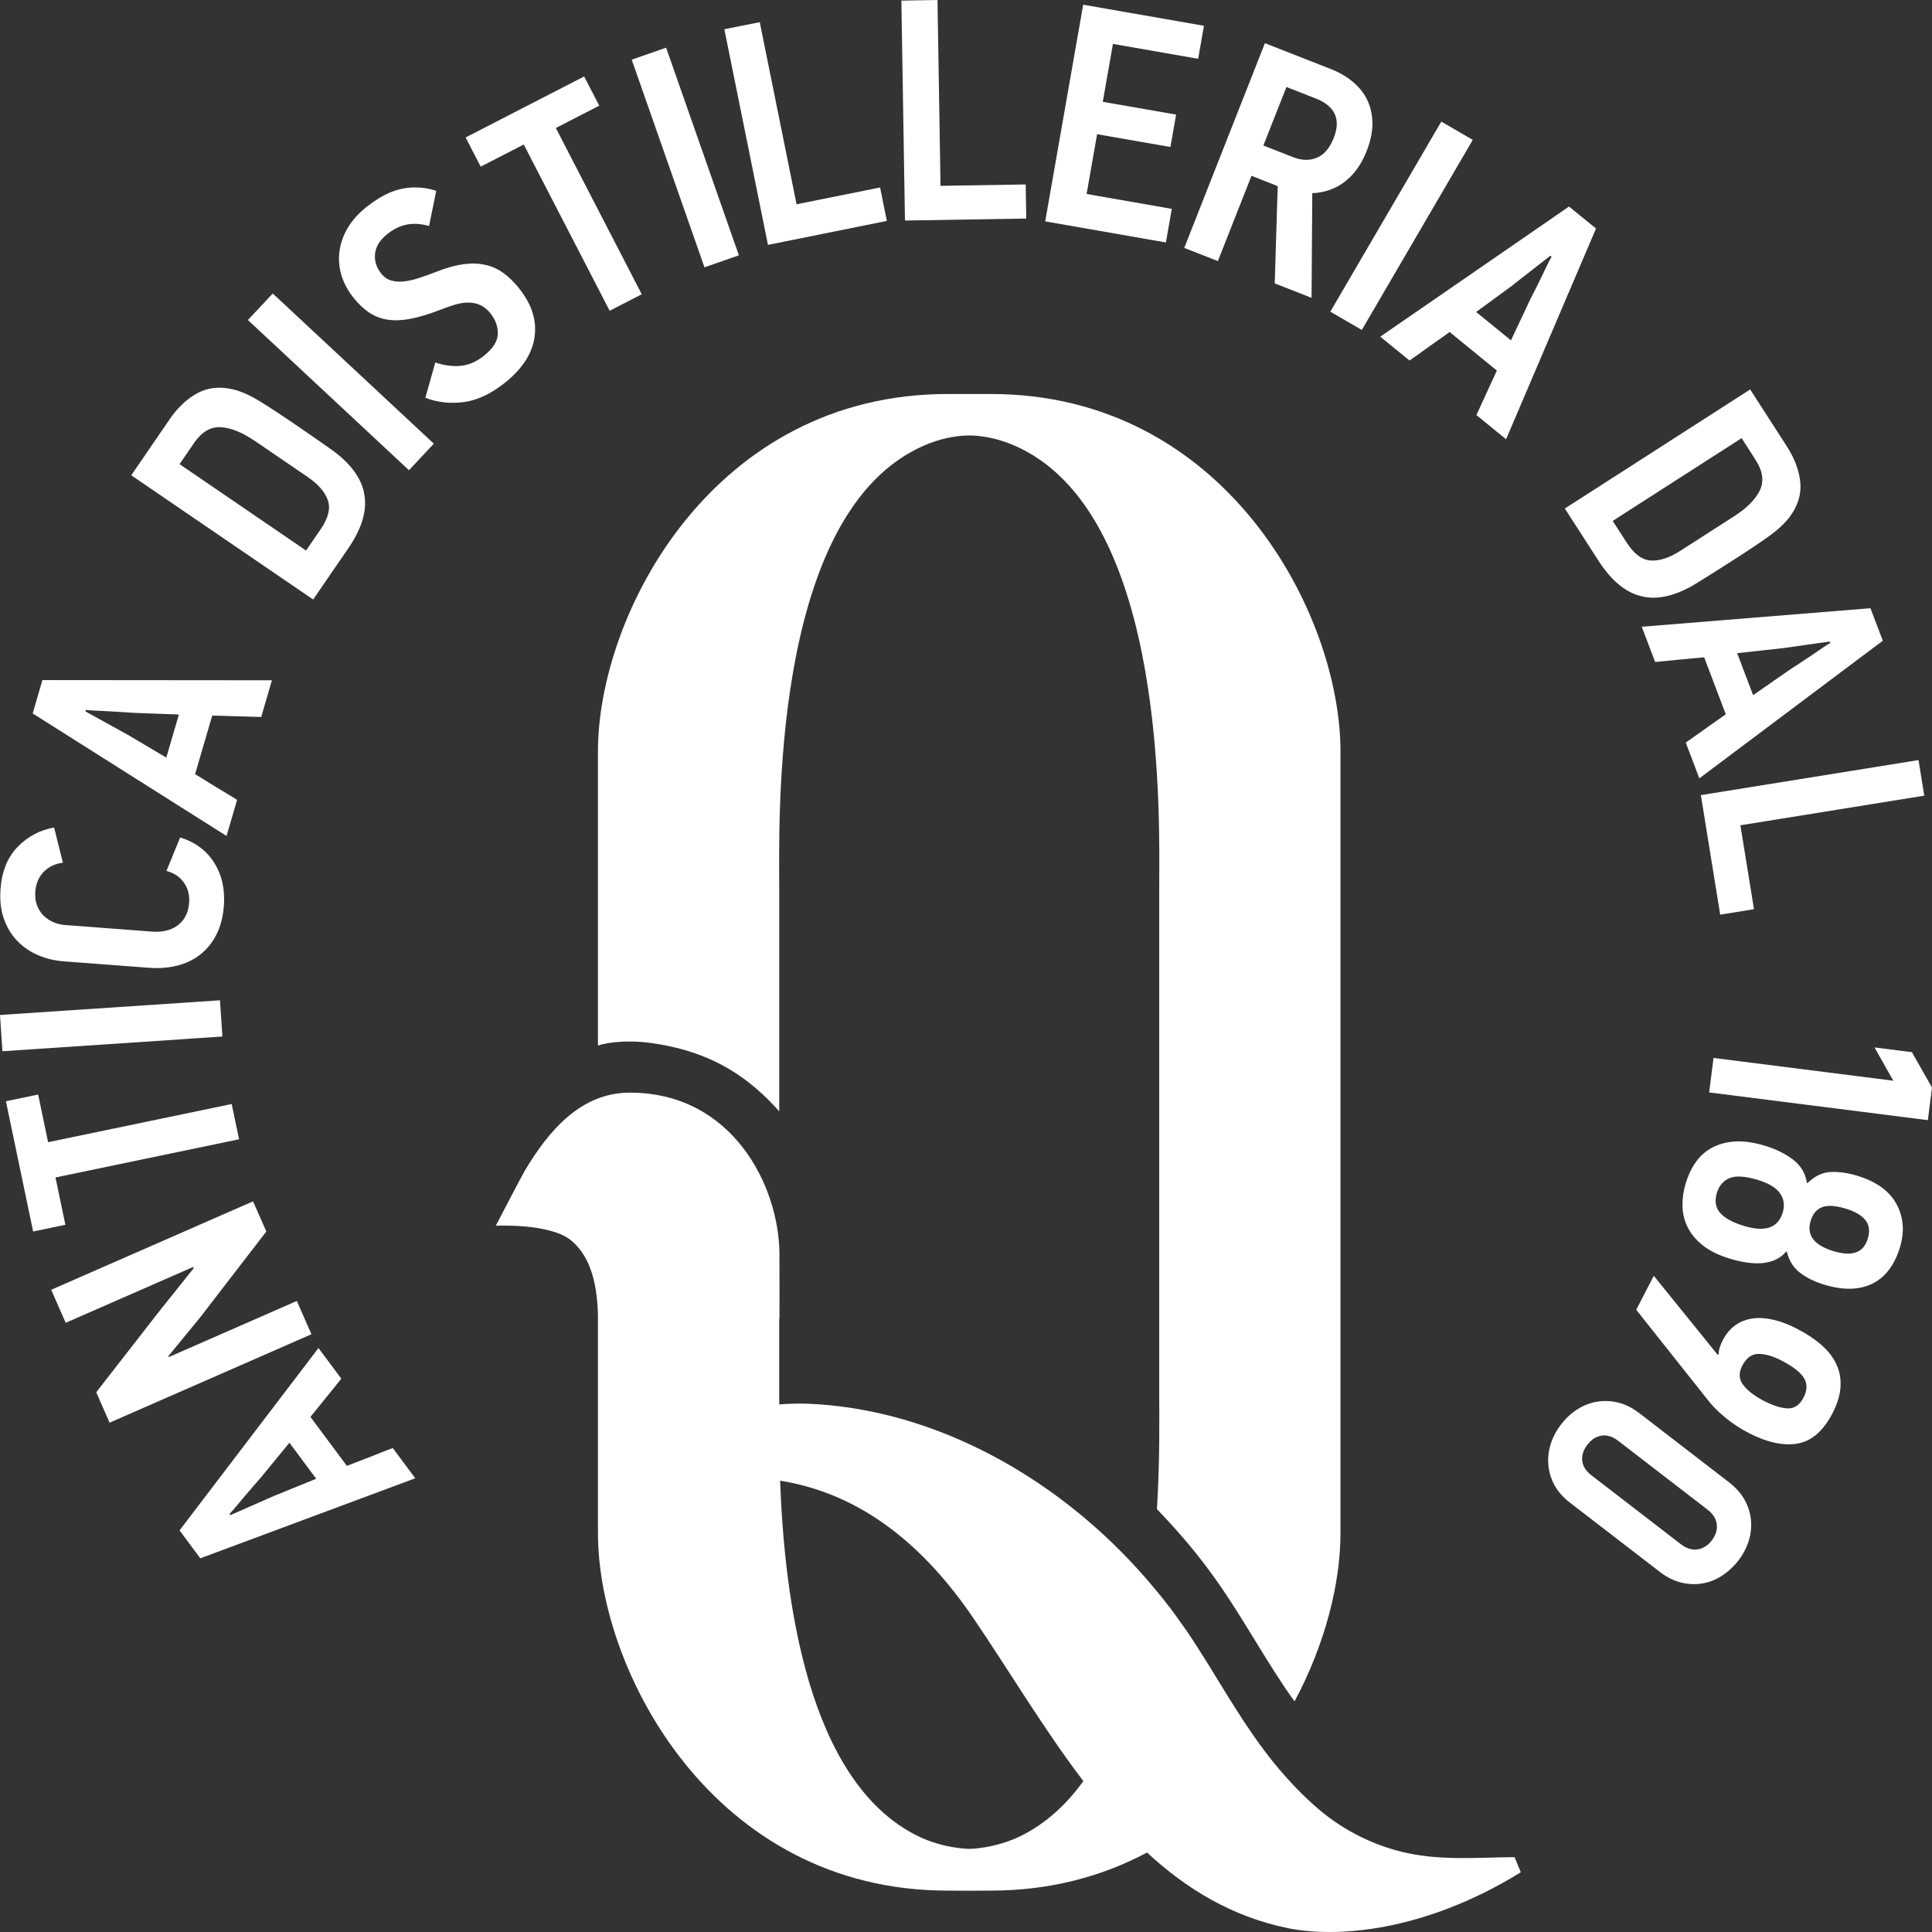
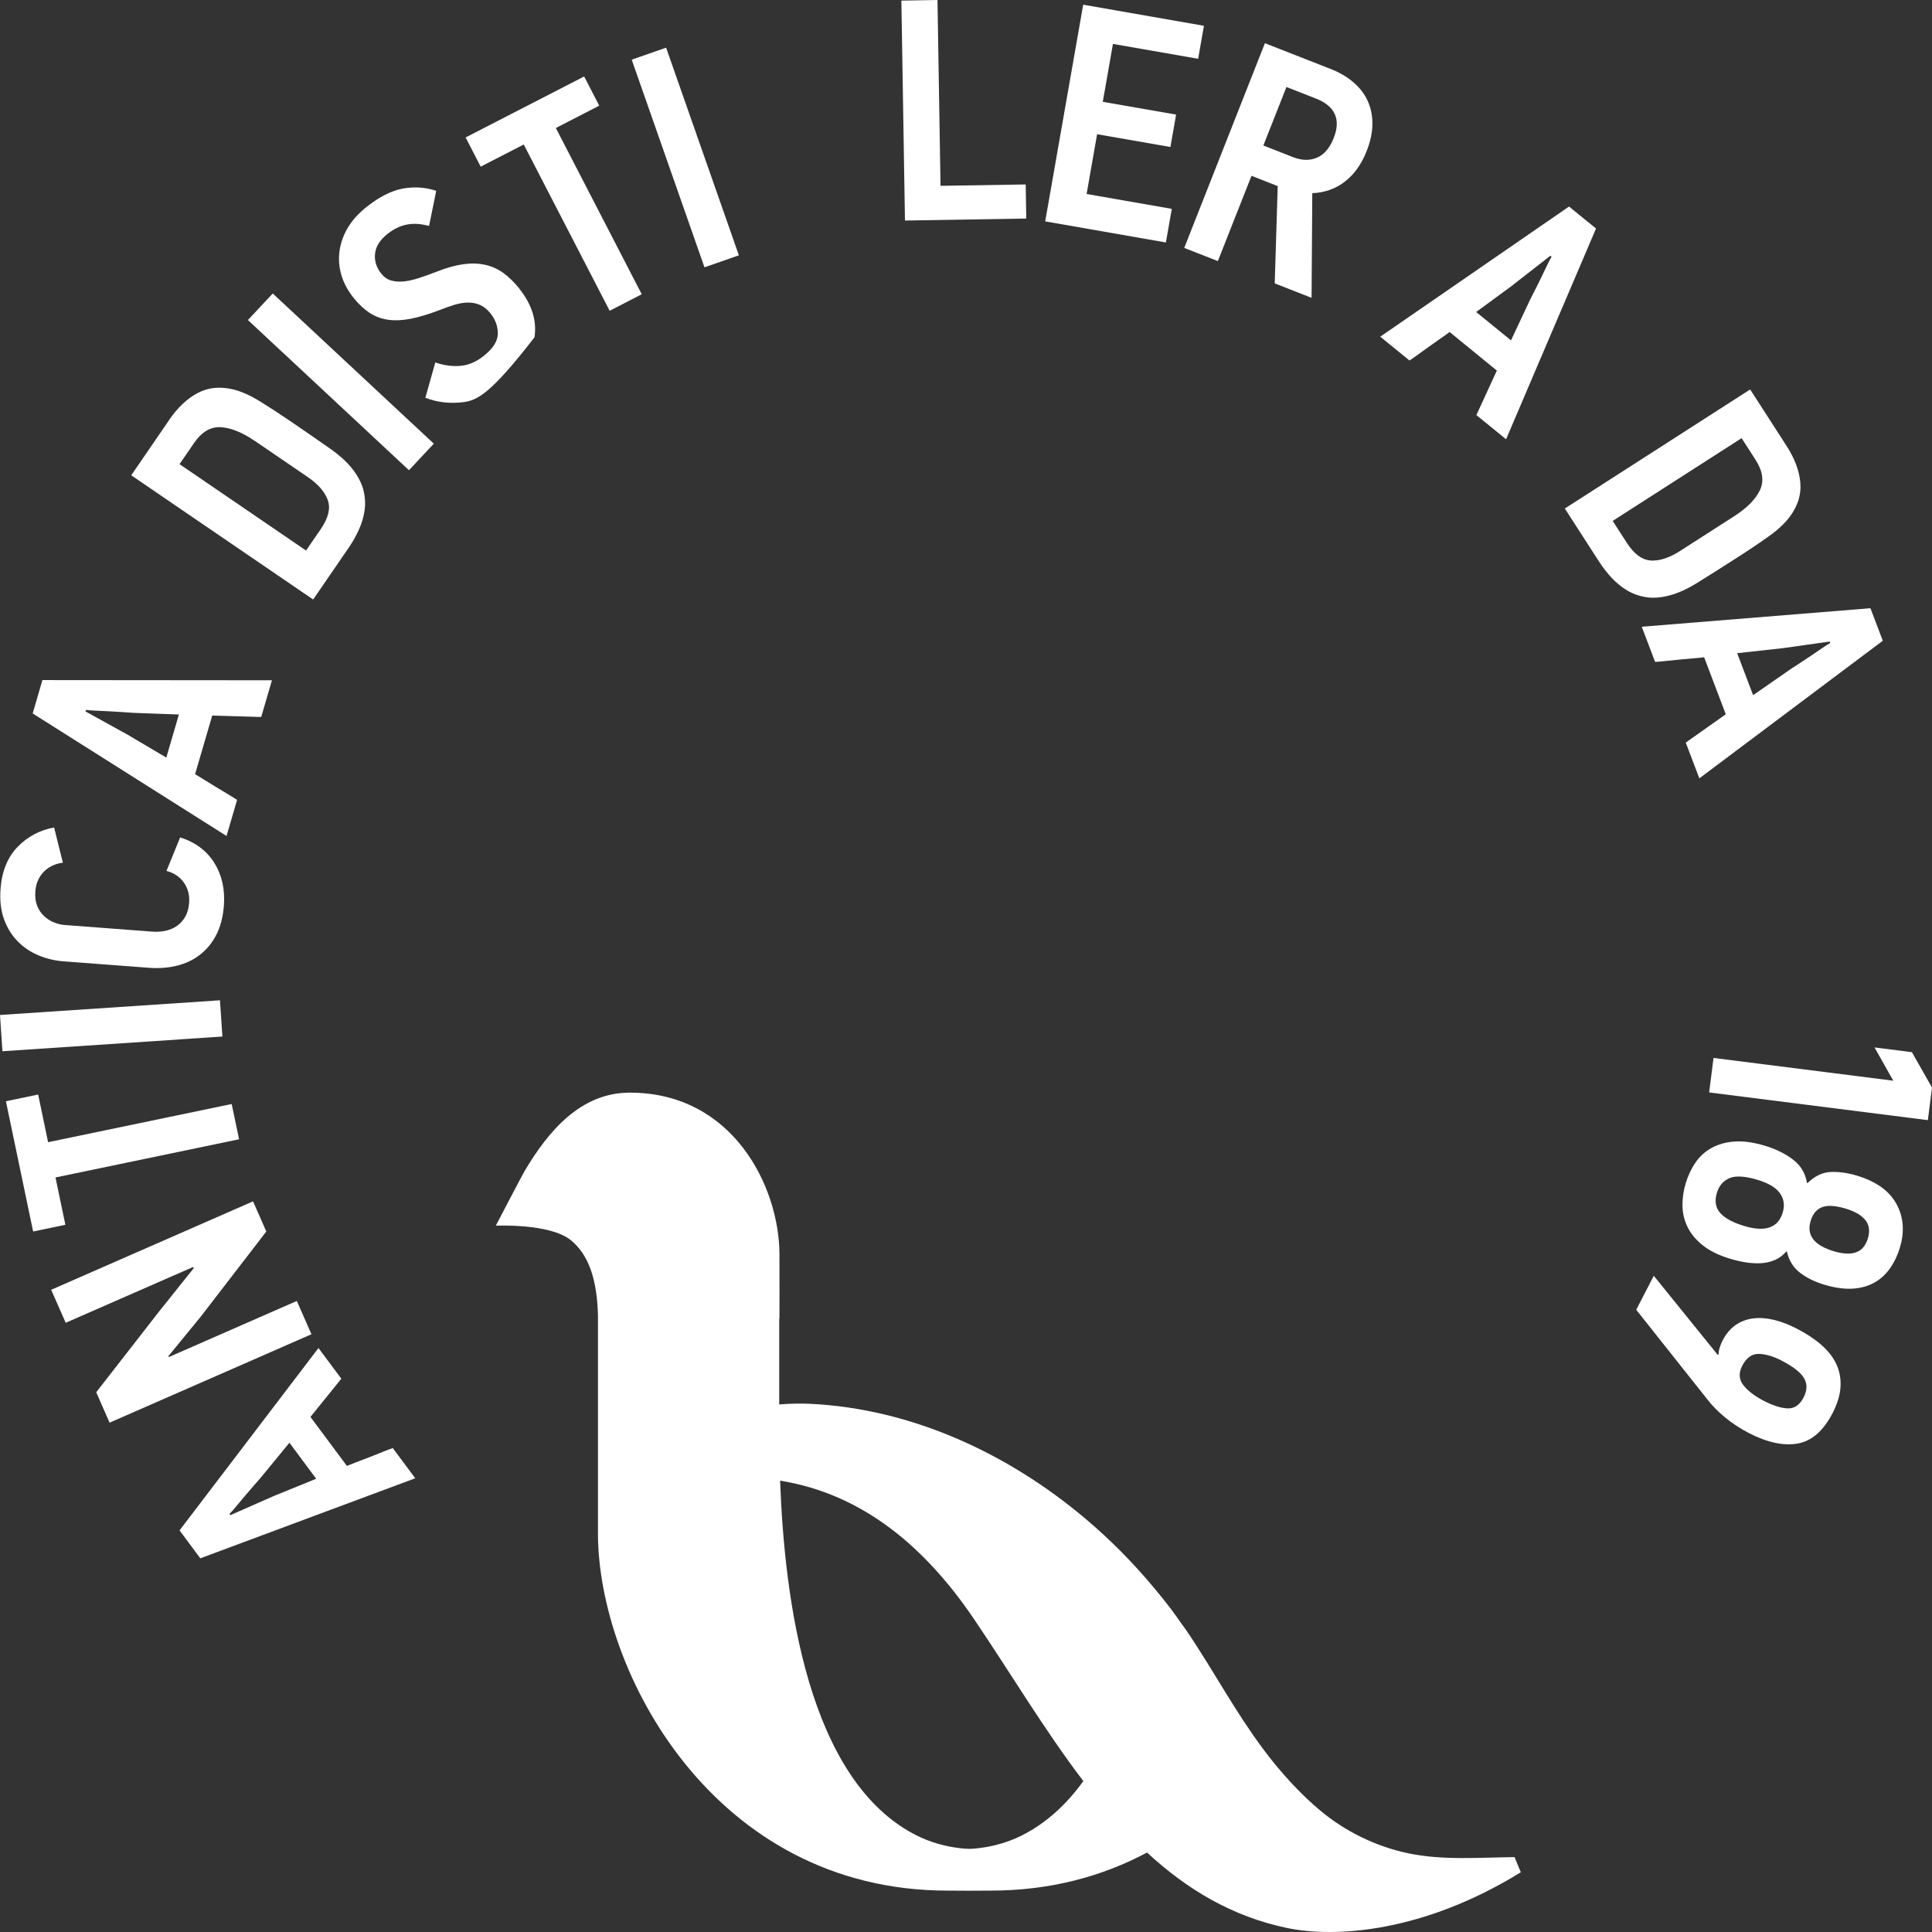
<svg xmlns="http://www.w3.org/2000/svg" width="140" height="140" viewBox="0 0 140 140" fill="none">
  <rect x="0" y="0" width="140" height="140" fill="#333333" stroke="none" />
  <path d="M109.751 134.574C107.199 134.598 104.538 134.826 102.021 134.291C99.685 133.796 97.46 132.702 95.648 131.181C94.435 130.163 93.347 129.005 92.343 127.783C92.083 127.468 91.835 127.144 91.591 126.817C91.35 126.498 91.118 126.178 90.89 125.851C90.866 125.815 90.838 125.779 90.814 125.743C90.59 125.42 90.37 125.096 90.154 124.769C90.13 124.733 90.11 124.701 90.086 124.665C89.214 123.336 88.398 121.974 87.562 120.621C87.562 120.621 87.562 120.617 87.558 120.613C87.362 120.294 87.161 119.974 86.957 119.659C86.893 119.559 86.829 119.455 86.765 119.356C86.521 118.976 86.277 118.601 86.025 118.23C86.017 118.218 86.009 118.206 86.001 118.194C85.861 117.986 85.709 117.791 85.565 117.587C85.333 117.256 85.101 116.924 84.857 116.601C84.469 116.09 84.065 115.587 83.653 115.096C82.132 113.267 80.456 111.567 78.635 110.034C73.058 105.331 66.076 102.081 58.718 101.726C57.994 101.69 57.238 101.71 56.465 101.77C56.465 101.51 56.465 101.267 56.465 101.063V95.554H56.481C56.481 95.554 56.493 92.504 56.481 90.831C56.446 85.948 53.085 79.166 45.627 79.177C42.07 79.181 39.729 81.972 38.021 84.847C37.825 85.174 35.928 88.819 35.928 88.819C35.928 88.819 39.877 88.627 41.39 89.889C42.666 90.947 43.266 92.731 43.33 95.302V111.1C43.33 121.088 51.7 137.017 68.693 137.001L70.233 137.009L71.773 137.001C76.119 137.005 79.896 135.959 83.12 134.243C85.977 136.886 89.274 138.886 93.299 139.716C96.804 140.439 103.162 140.015 110.203 135.672C109.963 135.093 109.987 135.153 109.751 134.574ZM73.978 133.037C72.066 133.975 70.233 133.975 70.233 133.975C70.233 133.975 68.401 133.975 66.488 133.037C58.466 129.069 56.842 115.731 56.529 107.295C62.495 108.253 67.02 112.078 70.561 117.296C73.154 121.112 75.647 125.316 78.503 129.065C77.283 130.757 75.794 132.139 73.978 133.037Z" fill="white" />
-   <path d="M43.33 75.764C44.247 75.457 45.755 75.401 46.967 75.553C51.681 76.147 54.381 78.199 56.466 80.531V64.47C56.466 59.615 55.822 37.782 66.488 32.504C68.401 31.558 69.917 31.558 70.233 31.558C70.549 31.558 72.066 31.558 73.978 32.504C84.653 37.778 84.001 59.615 84.001 64.47V101.063C84.001 102.552 84.061 105.642 83.837 109.363C85.109 110.672 86.305 112.05 87.402 113.503C87.826 114.066 88.242 114.645 88.634 115.228C89.47 116.461 90.234 117.711 90.975 118.92C91.911 120.449 92.811 121.915 93.808 123.288C96.028 119.14 97.136 114.733 97.136 111.104V54.45C97.136 44.449 88.766 28.524 71.774 28.552H68.693C51.697 28.528 43.33 44.453 43.33 54.45V75.768V75.764Z" fill="white" />
  <path d="M22.497 102.677L25.138 106.226C25.266 106.17 25.486 106.083 25.802 105.963C26.114 105.847 26.45 105.719 26.802 105.58C27.155 105.44 27.487 105.308 27.795 105.184C28.103 105.061 28.327 104.977 28.463 104.933L30.091 107.121L14.515 112.921L13.011 110.897L23.078 97.683L24.734 99.906L22.501 102.669L22.497 102.677ZM19.841 108.406L22.913 107.156L20.973 104.546L18.888 107.085C18.796 107.192 18.64 107.368 18.424 107.616C18.208 107.863 17.984 108.123 17.752 108.398C17.52 108.674 17.3 108.937 17.092 109.185C16.888 109.432 16.732 109.604 16.632 109.7L16.7 109.791L19.841 108.406Z" fill="white" />
  <path d="M19.296 89.243L14.527 95.435L12.194 98.281L12.242 98.333L21.509 94.273L22.569 96.684L7.941 103.092L6.973 100.888L11.522 95.043L14.043 91.89L13.987 91.814L4.761 95.854L3.708 93.463L18.336 87.055L19.296 89.235V89.243Z" fill="white" />
  <path d="M3.489 82.767L16.788 80.001L17.325 82.556L4.021 85.323L4.737 88.752L2.401 89.239L0.428 79.801L2.765 79.314L3.485 82.767H3.489Z" fill="white" />
  <path d="M16.116 75.111L0.176 76.177L0 73.55L15.94 72.484L16.116 75.111Z" fill="white" />
  <path d="M13.055 60.682C14.148 61.026 14.972 61.64 15.528 62.523C16.08 63.405 16.312 64.443 16.224 65.629C16.16 66.451 15.976 67.158 15.672 67.745C15.368 68.335 14.968 68.819 14.48 69.194C13.992 69.569 13.431 69.832 12.795 69.984C12.163 70.136 11.487 70.184 10.771 70.128L4.593 69.661C3.969 69.613 3.365 69.469 2.785 69.226C2.205 68.982 1.7 68.643 1.272 68.204C0.844 67.764 0.516 67.234 0.288 66.603C0.06 65.972 -0.024 65.237 0.04 64.403C0.136 63.126 0.552 62.111 1.284 61.361C2.017 60.61 2.897 60.147 3.921 59.964L4.557 62.515C4.325 62.543 4.097 62.602 3.877 62.694C3.657 62.786 3.449 62.914 3.261 63.086C3.073 63.253 2.913 63.465 2.789 63.716C2.661 63.968 2.585 64.259 2.561 64.595C2.533 64.99 2.573 65.333 2.689 65.625C2.805 65.916 2.965 66.164 3.173 66.363C3.381 66.563 3.617 66.719 3.885 66.83C4.153 66.942 4.425 67.01 4.697 67.03L11.035 67.509C11.371 67.533 11.695 67.513 12.007 67.445C12.319 67.377 12.595 67.257 12.839 67.082C13.083 66.91 13.28 66.687 13.431 66.415C13.584 66.144 13.672 65.816 13.704 65.437C13.748 64.874 13.624 64.383 13.332 63.964C13.039 63.545 12.619 63.257 12.063 63.11L13.055 60.682Z" fill="white" />
  <path d="M15.376 51.859L14.136 56.103C14.26 56.171 14.464 56.295 14.744 56.471C15.028 56.646 15.332 56.838 15.656 57.033C15.98 57.233 16.284 57.417 16.572 57.584C16.856 57.756 17.06 57.88 17.18 57.964L16.416 60.578L2.369 51.7L3.073 49.281L19.705 49.296L18.929 51.955L15.372 51.852L15.376 51.859ZM9.198 53.209L12.051 54.898L12.963 51.776L9.675 51.656C9.534 51.648 9.298 51.632 8.97 51.608C8.642 51.584 8.298 51.564 7.938 51.544C7.578 51.528 7.234 51.512 6.914 51.496C6.59 51.48 6.362 51.464 6.226 51.44L6.194 51.552L9.198 53.213V53.209Z" fill="white" />
  <path d="M12.267 30.416C12.871 29.534 13.555 28.891 14.315 28.484C15.075 28.077 15.935 27.989 16.892 28.217C17.48 28.36 18.128 28.648 18.84 29.087C19.552 29.526 20.341 30.041 21.213 30.636C22.285 31.371 23.201 32.001 23.957 32.536C24.714 33.071 25.294 33.622 25.698 34.197C26.026 34.664 26.246 35.127 26.354 35.59C26.462 36.053 26.486 36.513 26.422 36.972C26.358 37.427 26.226 37.886 26.026 38.337C25.826 38.788 25.578 39.235 25.286 39.663L22.693 43.443L9.51 34.441L12.271 30.416H12.267ZM18.432 31.933C17.536 31.323 16.72 30.995 15.988 30.955C15.255 30.916 14.611 31.303 14.059 32.105L13.011 33.634L22.177 39.894L23.241 38.345C23.794 37.539 23.966 36.836 23.753 36.241C23.541 35.642 23.057 35.087 22.301 34.568L18.436 31.93L18.432 31.933Z" fill="white" />
  <path d="M29.636 34.074L17.965 23.191L19.765 21.267L31.436 32.15L29.636 34.074Z" fill="white" />
-   <path d="M37.641 20.931C38.545 22.069 38.909 23.235 38.733 24.441C38.557 25.642 37.833 26.748 36.565 27.754C35.556 28.553 34.568 29.012 33.592 29.14C32.615 29.263 31.691 29.16 30.823 28.824L31.543 26.265C32.159 26.477 32.764 26.561 33.352 26.513C33.94 26.465 34.508 26.225 35.06 25.786C35.72 25.263 36.056 24.736 36.072 24.205C36.088 23.674 35.912 23.175 35.54 22.708C35.312 22.421 35.06 22.217 34.792 22.101C34.524 21.981 34.232 21.925 33.92 21.925C33.608 21.925 33.272 21.985 32.911 22.093C32.551 22.205 32.171 22.341 31.771 22.5C31.019 22.784 30.347 22.983 29.759 23.099C29.166 23.215 28.626 23.239 28.13 23.171C27.638 23.103 27.186 22.936 26.774 22.664C26.362 22.393 25.974 22.025 25.602 21.558C25.194 21.043 24.901 20.496 24.733 19.917C24.565 19.338 24.521 18.756 24.605 18.173C24.689 17.59 24.889 17.027 25.213 16.488C25.538 15.949 25.986 15.45 26.562 14.995C27.498 14.256 28.378 13.809 29.207 13.662C30.035 13.514 30.839 13.57 31.611 13.829L31.091 16.376C30.511 16.213 29.975 16.177 29.487 16.273C28.994 16.368 28.522 16.596 28.07 16.959C27.53 17.386 27.234 17.861 27.178 18.38C27.122 18.903 27.274 19.383 27.626 19.826C27.826 20.077 28.066 20.245 28.342 20.325C28.622 20.404 28.93 20.428 29.275 20.392C29.615 20.357 29.987 20.269 30.391 20.137C30.791 20.005 31.211 19.854 31.643 19.686C32.371 19.398 33.028 19.219 33.6 19.143C34.172 19.067 34.7 19.083 35.18 19.195C35.656 19.303 36.096 19.502 36.492 19.794C36.889 20.085 37.273 20.46 37.645 20.927L37.641 20.931Z" fill="white" />
+   <path d="M37.641 20.931C38.545 22.069 38.909 23.235 38.733 24.441C35.556 28.553 34.568 29.012 33.592 29.14C32.615 29.263 31.691 29.16 30.823 28.824L31.543 26.265C32.159 26.477 32.764 26.561 33.352 26.513C33.94 26.465 34.508 26.225 35.06 25.786C35.72 25.263 36.056 24.736 36.072 24.205C36.088 23.674 35.912 23.175 35.54 22.708C35.312 22.421 35.06 22.217 34.792 22.101C34.524 21.981 34.232 21.925 33.92 21.925C33.608 21.925 33.272 21.985 32.911 22.093C32.551 22.205 32.171 22.341 31.771 22.5C31.019 22.784 30.347 22.983 29.759 23.099C29.166 23.215 28.626 23.239 28.13 23.171C27.638 23.103 27.186 22.936 26.774 22.664C26.362 22.393 25.974 22.025 25.602 21.558C25.194 21.043 24.901 20.496 24.733 19.917C24.565 19.338 24.521 18.756 24.605 18.173C24.689 17.59 24.889 17.027 25.213 16.488C25.538 15.949 25.986 15.45 26.562 14.995C27.498 14.256 28.378 13.809 29.207 13.662C30.035 13.514 30.839 13.57 31.611 13.829L31.091 16.376C30.511 16.213 29.975 16.177 29.487 16.273C28.994 16.368 28.522 16.596 28.07 16.959C27.53 17.386 27.234 17.861 27.178 18.38C27.122 18.903 27.274 19.383 27.626 19.826C27.826 20.077 28.066 20.245 28.342 20.325C28.622 20.404 28.93 20.428 29.275 20.392C29.615 20.357 29.987 20.269 30.391 20.137C30.791 20.005 31.211 19.854 31.643 19.686C32.371 19.398 33.028 19.219 33.6 19.143C34.172 19.067 34.7 19.083 35.18 19.195C35.656 19.303 36.096 19.502 36.492 19.794C36.889 20.085 37.273 20.46 37.645 20.927L37.641 20.931Z" fill="white" />
  <path d="M40.278 9.274L46.503 21.323L44.179 22.52L37.953 10.472L34.832 12.076L33.74 9.961L42.33 5.541L43.423 7.657L40.282 9.274H40.278Z" fill="white" />
  <path d="M51.049 19.371L45.776 4.324L48.269 3.454L53.542 18.501L51.049 19.371Z" fill="white" />
-   <path d="M55.65 17.746L52.489 2.12L55.054 1.605L57.722 14.803L63.776 13.586L64.264 16.009L55.646 17.746H55.65Z" fill="white" />
  <path d="M65.577 15.981L65.317 0.044L67.934 0L68.154 13.466L74.327 13.366L74.367 15.837L65.577 15.981Z" fill="white" />
  <path d="M75.739 16.041L78.492 0.34L87.242 1.869L86.822 4.26L80.648 3.182L79.912 7.378L85.225 8.304L84.813 10.652L79.5 9.726L78.74 14.057L84.913 15.135L84.485 17.57L75.735 16.041H75.739Z" fill="white" />
  <path d="M92.372 20.54L92.588 13.486L90.688 12.739L88.251 18.919L85.814 17.965L91.66 3.13L96.445 5.006C97.057 5.246 97.594 5.557 98.05 5.945C98.506 6.328 98.854 6.771 99.09 7.274C99.326 7.777 99.446 8.336 99.45 8.955C99.45 9.57 99.314 10.236 99.034 10.947C98.666 11.885 98.146 12.616 97.478 13.143C96.809 13.67 96.013 13.957 95.093 14.001L95.041 21.582L92.372 20.536V20.54ZM96.641 10.013C96.917 9.318 96.941 8.731 96.717 8.256C96.493 7.781 96.045 7.414 95.377 7.15L93.221 6.304L91.548 10.544L93.685 11.382C94.325 11.634 94.905 11.65 95.429 11.426C95.953 11.206 96.357 10.731 96.641 10.009V10.013Z" fill="white" />
-   <path d="M96.4 22.585L104.442 8.811L106.723 10.137L98.681 23.91L96.4 22.585Z" fill="white" />
  <path d="M108.472 26.856L105.043 24.057C104.931 24.145 104.739 24.285 104.467 24.473C104.195 24.66 103.899 24.868 103.591 25.091C103.283 25.311 102.991 25.518 102.723 25.714C102.455 25.91 102.258 26.046 102.134 26.121L100.018 24.397L113.697 14.967L115.654 16.56L109.136 31.83L106.984 30.078L108.468 26.852L108.472 26.856ZM109.64 20.648L106.968 22.608L109.492 24.664L110.889 21.69C110.953 21.562 111.061 21.355 111.209 21.063C111.357 20.772 111.513 20.464 111.669 20.137C111.825 19.81 111.973 19.502 112.113 19.215C112.253 18.923 112.361 18.72 112.433 18.604L112.345 18.532L109.636 20.644L109.64 20.648Z" fill="white" />
  <path d="M129.469 32.325C130.049 33.224 130.377 34.102 130.457 34.96C130.537 35.819 130.285 36.641 129.705 37.431C129.345 37.918 128.825 38.401 128.144 38.885C127.464 39.368 126.68 39.895 125.792 40.462C124.699 41.164 123.759 41.759 122.971 42.246C122.183 42.733 121.447 43.052 120.762 43.2C120.206 43.324 119.69 43.344 119.222 43.264C118.754 43.184 118.318 43.029 117.922 42.793C117.526 42.557 117.154 42.258 116.813 41.899C116.469 41.535 116.161 41.136 115.877 40.701L113.393 36.849L126.824 28.221L129.469 32.325ZM125.672 37.403C126.584 36.816 127.204 36.194 127.524 35.535C127.844 34.876 127.74 34.134 127.208 33.311L126.204 31.75L116.861 37.747L117.882 39.328C118.41 40.15 118.994 40.577 119.626 40.617C120.258 40.653 120.962 40.425 121.735 39.931L125.672 37.403Z" fill="white" />
  <path d="M125.056 51.759L123.488 47.627C123.348 47.647 123.112 47.671 122.78 47.699C122.448 47.727 122.092 47.759 121.712 47.795C121.332 47.831 120.979 47.867 120.647 47.903C120.315 47.939 120.079 47.959 119.935 47.963L118.967 45.416L135.539 44.074L136.435 46.43L123.14 56.402L122.156 53.811L125.056 51.759ZM129.178 46.969L125.881 47.332L127.037 50.374L129.738 48.498C129.854 48.422 130.054 48.294 130.33 48.114C130.606 47.935 130.894 47.747 131.194 47.543C131.494 47.34 131.774 47.148 132.042 46.965C132.306 46.781 132.502 46.661 132.626 46.597L132.586 46.489L129.186 46.969H129.178Z" fill="white" />
-   <path d="M123.252 57.617L139.024 55.077L139.44 57.656L126.116 59.804L127.101 65.884L124.652 66.28L123.252 57.62V57.617Z" fill="white" />
  <path d="M124.172 76.663L137.195 78.312L135.835 75.901L138.544 76.244L140 78.807L139.7 81.17L123.852 79.162L124.168 76.663H124.172Z" fill="white" />
  <path d="M125.412 91.227C124.575 90.976 123.907 90.652 123.403 90.253C122.899 89.854 122.527 89.407 122.287 88.912C122.043 88.416 121.923 87.898 121.919 87.355C121.915 86.812 121.991 86.277 122.151 85.75C122.319 85.195 122.551 84.696 122.855 84.253C123.155 83.809 123.543 83.454 124.015 83.191C124.487 82.927 125.039 82.767 125.68 82.72C126.32 82.672 127.052 82.772 127.888 83.023C128.68 83.259 129.357 83.594 129.925 84.025C130.489 84.456 130.829 85.019 130.937 85.718L130.981 85.73C131.501 85.223 132.057 84.955 132.649 84.927C133.242 84.899 133.882 84.987 134.57 85.195C135.946 85.61 136.899 86.289 137.419 87.235C137.939 88.181 138.027 89.239 137.671 90.409C137.495 90.992 137.247 91.507 136.931 91.946C136.614 92.385 136.226 92.728 135.77 92.972C135.314 93.215 134.786 93.355 134.198 93.383C133.606 93.411 132.938 93.315 132.189 93.091C131.501 92.884 130.917 92.596 130.437 92.229C129.957 91.862 129.637 91.351 129.485 90.7L129.441 90.688C129.197 90.968 128.925 91.171 128.62 91.303C128.316 91.435 127.988 91.51 127.64 91.534C127.288 91.558 126.928 91.538 126.552 91.483C126.176 91.427 125.8 91.339 125.42 91.227H125.412ZM129.181 87.874C129.341 87.343 129.273 86.876 128.981 86.464C128.688 86.053 128.148 85.734 127.356 85.494C126.448 85.223 125.768 85.183 125.32 85.374C124.871 85.57 124.567 85.921 124.411 86.44C124.235 87.027 124.315 87.514 124.655 87.898C124.995 88.281 125.576 88.596 126.396 88.84C127.92 89.299 128.848 88.972 129.181 87.87V87.874ZM135.354 89.726C135.514 89.195 135.45 88.756 135.166 88.405C134.882 88.053 134.406 87.782 133.75 87.582C133.002 87.359 132.429 87.323 132.033 87.478C131.637 87.63 131.357 87.965 131.205 88.48C130.893 89.51 131.457 90.241 132.894 90.672C133.538 90.864 134.07 90.892 134.486 90.752C134.902 90.612 135.194 90.269 135.358 89.726H135.354Z" fill="white" />
  <path d="M124.54 98.137C124.536 97.981 124.564 97.809 124.624 97.626C124.684 97.442 124.752 97.275 124.832 97.127C125.076 96.652 125.388 96.284 125.764 96.021C126.141 95.757 126.565 95.598 127.033 95.538C127.501 95.478 128.005 95.514 128.541 95.642C129.077 95.769 129.637 95.985 130.222 96.288C130.914 96.644 131.506 97.039 131.998 97.47C132.49 97.901 132.85 98.372 133.078 98.875C133.31 99.379 133.406 99.925 133.37 100.508C133.334 101.091 133.146 101.714 132.806 102.381C132.134 103.682 131.286 104.425 130.266 104.604C129.245 104.784 128.065 104.532 126.733 103.846C126.109 103.522 125.536 103.147 125.016 102.72C124.496 102.289 124.072 101.862 123.744 101.434L118.567 94.911L119.839 92.448L124.472 98.177L124.544 98.137H124.54ZM126.253 98.963C125.985 99.478 126.005 99.937 126.305 100.341C126.605 100.744 127.097 101.131 127.785 101.498C128.477 101.854 129.065 102.041 129.549 102.057C130.034 102.073 130.414 101.81 130.694 101.267C130.962 100.752 130.974 100.285 130.73 99.87C130.49 99.454 129.938 99.027 129.081 98.584C128.469 98.269 127.917 98.113 127.429 98.109C126.941 98.109 126.549 98.392 126.253 98.959V98.963Z" fill="white" />
-   <path d="M113.773 108.897C113.265 108.506 112.885 108.07 112.633 107.599C112.381 107.124 112.233 106.633 112.197 106.122C112.157 105.611 112.221 105.104 112.381 104.609C112.545 104.11 112.793 103.643 113.129 103.208C113.465 102.773 113.853 102.413 114.297 102.13C114.742 101.847 115.21 101.659 115.714 101.575C116.214 101.491 116.726 101.507 117.25 101.635C117.774 101.759 118.29 102.018 118.799 102.409L125.284 107.408C125.792 107.799 126.176 108.234 126.437 108.713C126.697 109.192 126.845 109.687 126.885 110.198C126.925 110.709 126.865 111.212 126.705 111.703C126.545 112.194 126.296 112.662 125.96 113.093C125.624 113.528 125.232 113.887 124.788 114.179C124.34 114.47 123.868 114.658 123.368 114.742C122.868 114.825 122.351 114.805 121.823 114.678C121.295 114.55 120.775 114.29 120.267 113.895L113.781 108.901L113.773 108.897ZM121.803 111.899C122.203 112.206 122.604 112.33 123.004 112.274C123.404 112.218 123.752 112.003 124.04 111.628C124.328 111.252 124.452 110.865 124.404 110.462C124.356 110.059 124.136 109.703 123.736 109.396L117.27 104.414C116.858 104.098 116.454 103.966 116.058 104.03C115.662 104.09 115.318 104.31 115.03 104.685C114.742 105.06 114.613 105.448 114.653 105.843C114.693 106.242 114.922 106.597 115.334 106.917L121.803 111.899Z" fill="white" />
</svg>